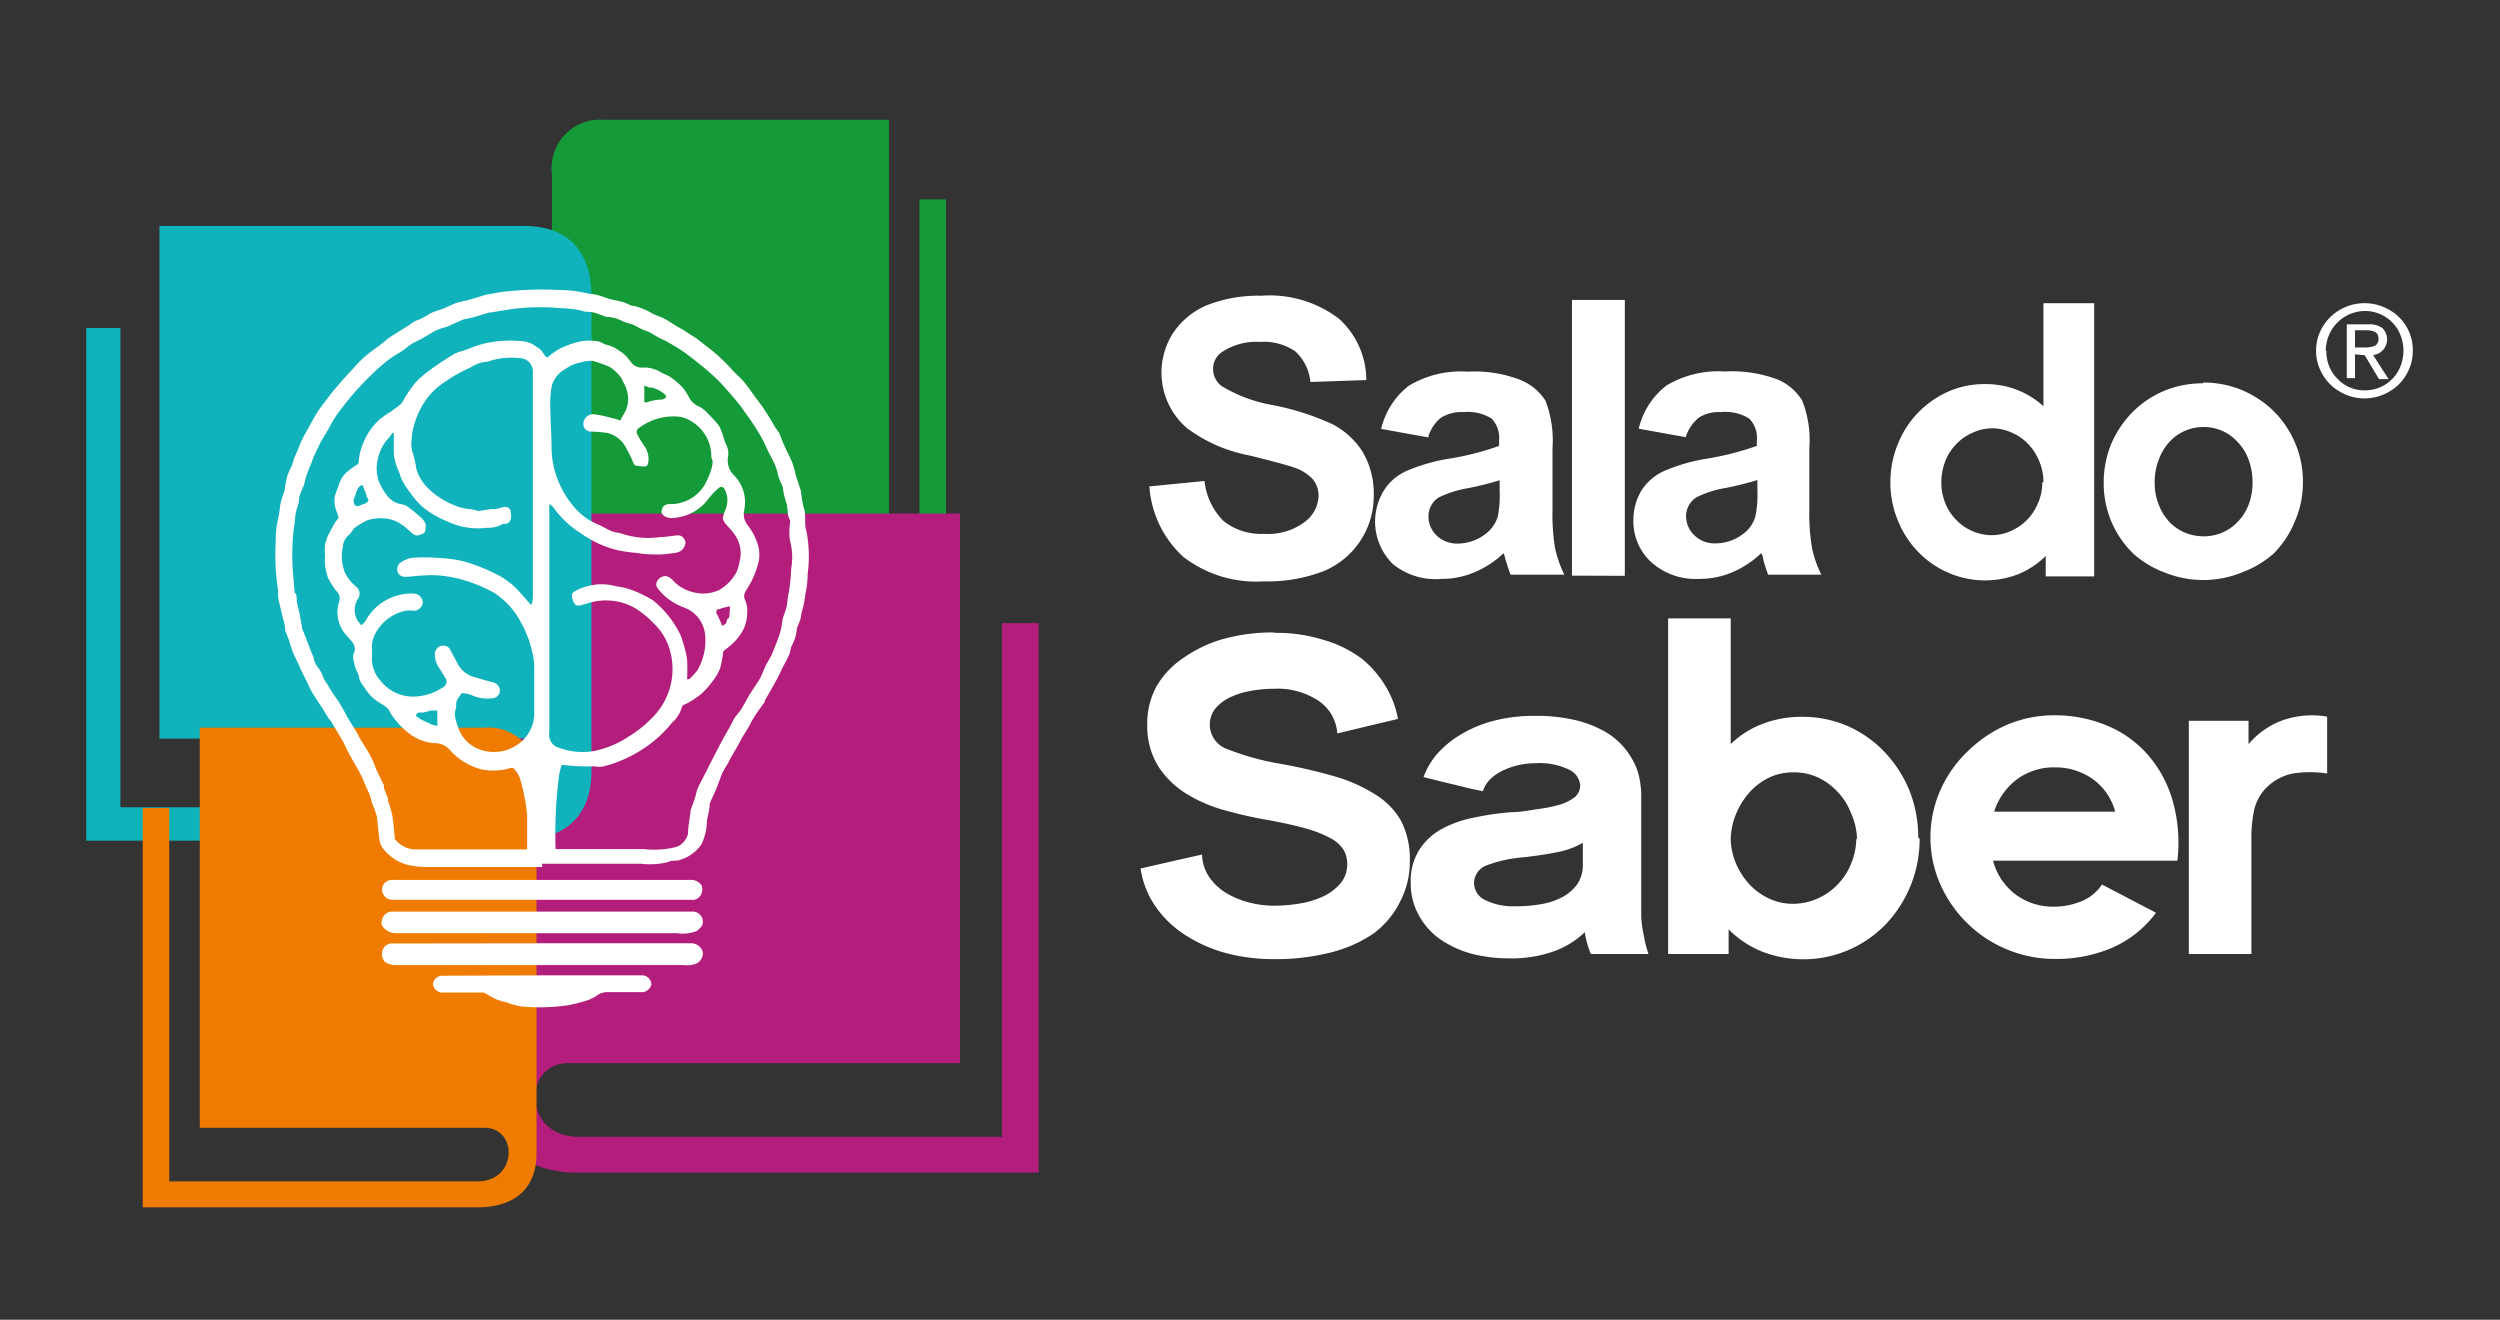
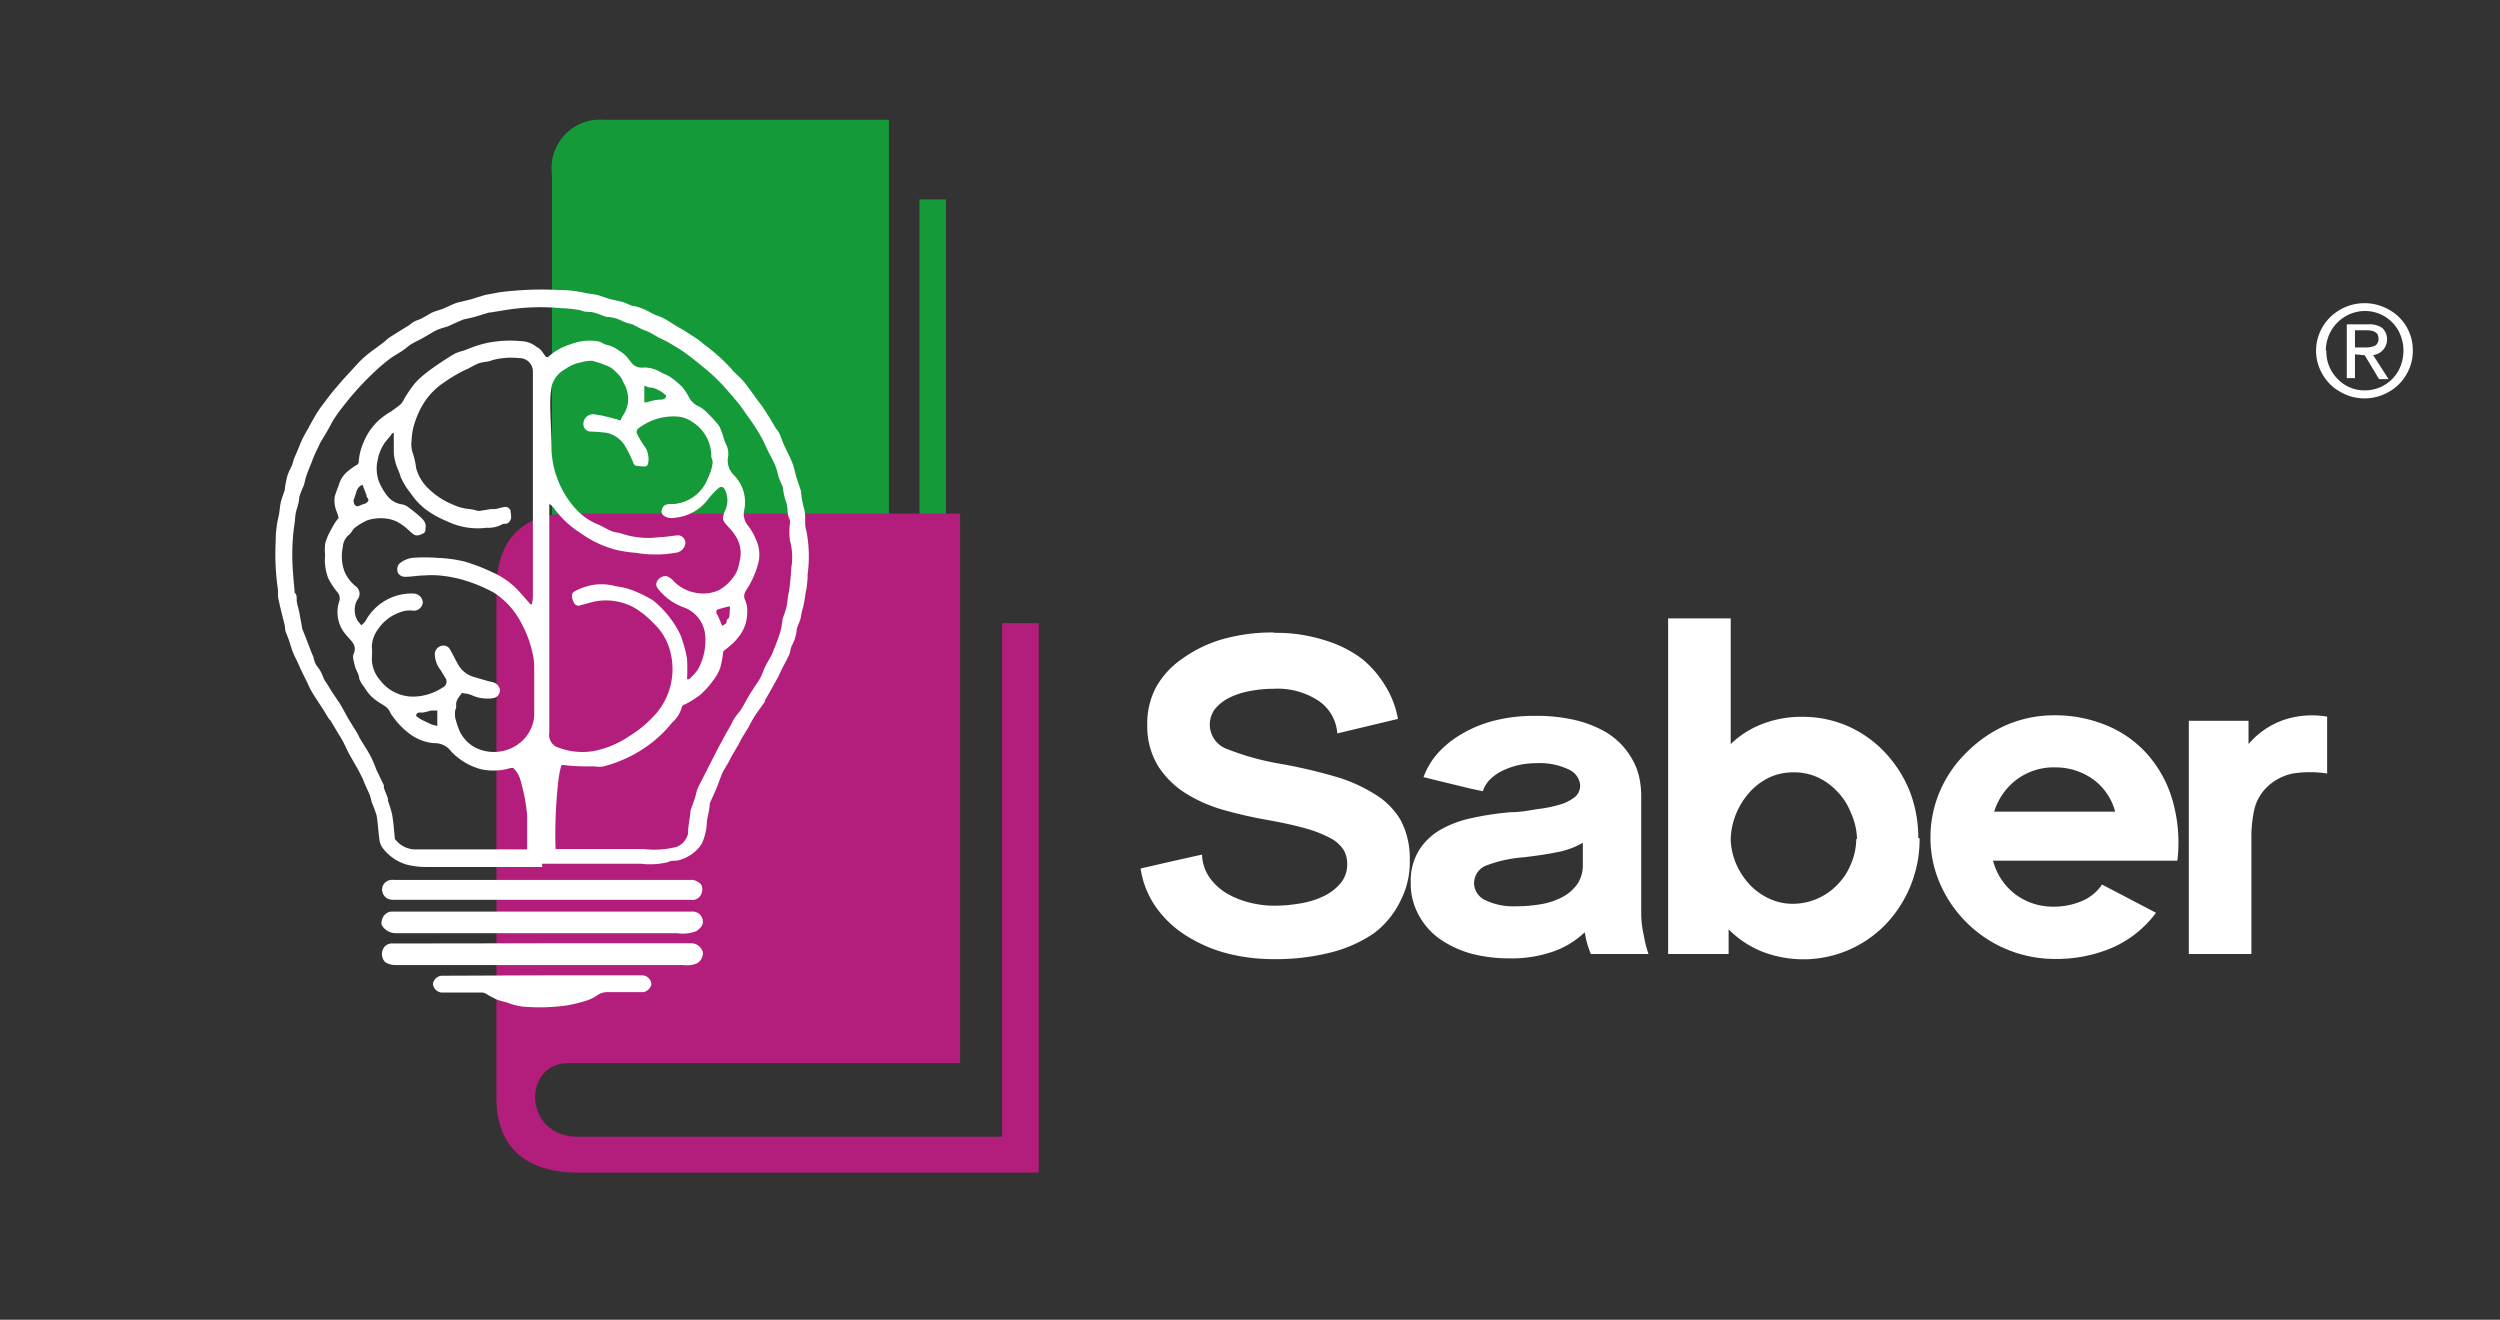
<svg xmlns="http://www.w3.org/2000/svg" id="Camada_1" data-name="Camada 1" viewBox="0 0 131.03 69.17">
  <rect x="0" y="0" width="131.03" height="69.17" fill="#333333" stroke="none" />
  <defs>
    <style>.cls-1{fill:#fff;}.cls-2{fill:#149a39;}.cls-2,.cls-3,.cls-4,.cls-5{fill-rule:evenodd;}.cls-3{fill:#b31d7b;}.cls-4{fill:#10b3bb;}.cls-5{fill:#ef7b00;}</style>
  </defs>
  <path class="cls-1" d="M66.76,33.17a8.27,8.27,0,0,1,2.65.38,6.17,6.17,0,0,1,2,1A5.56,5.56,0,0,1,72.64,36a4.92,4.92,0,0,1,.63,1.68l-3.18.76a2.24,2.24,0,0,0-.94-1.68,3.88,3.88,0,0,0-2.39-.66,6.39,6.39,0,0,0-1.25.12,4,4,0,0,0-1.08.35,2.26,2.26,0,0,0-.75.59,1.36,1.36,0,0,0,.64,2.1,13.92,13.92,0,0,0,2.89.79,27.87,27.87,0,0,1,2.77.65,8.16,8.16,0,0,1,2.1.94A3.87,3.87,0,0,1,73.42,43a4.32,4.32,0,0,1,.47,2.1,4.45,4.45,0,0,1-.5,2.14A4.63,4.63,0,0,1,72,48.92a7,7,0,0,1-2.25,1,11.67,11.67,0,0,1-3,.35A9.68,9.68,0,0,1,64.44,50a7.51,7.51,0,0,1-2.12-.87,5.53,5.53,0,0,1-1.65-1.47,4.73,4.73,0,0,1-.89-2.14l1.83-.42L63,44.79A2.23,2.23,0,0,0,63.4,46a3,3,0,0,0,.89.82,4.57,4.57,0,0,0,1.18.48,5.19,5.19,0,0,0,1.29.17,8.07,8.07,0,0,0,1.39-.12,4.58,4.58,0,0,0,1.25-.39,2.65,2.65,0,0,0,.88-.69,1.54,1.54,0,0,0,.33-1,1.44,1.44,0,0,0-.18-.71,1.79,1.79,0,0,0-.66-.61,6.28,6.28,0,0,0-1.26-.51c-.52-.15-1.18-.3-2-.45a22.87,22.87,0,0,1-2.35-.53,7.77,7.77,0,0,1-2-.87,4.68,4.68,0,0,1-1.45-1.42A4,4,0,0,1,60.13,38,4.06,4.06,0,0,1,60.6,36,4.51,4.51,0,0,1,62,34.5a6.91,6.91,0,0,1,2.08-1,9.61,9.61,0,0,1,2.73-.35ZM83.38,50a4.8,4.8,0,0,1-.32-1.14,4.56,4.56,0,0,1-1.62,1,6.58,6.58,0,0,1-2.31.37A7.9,7.9,0,0,1,77.18,50a5.4,5.4,0,0,1-1.65-.74A3.66,3.66,0,0,1,74.38,48a3.41,3.41,0,0,1-.44-1.74,3.05,3.05,0,0,1,.43-1.69,3.22,3.22,0,0,1,1.14-1.09,5.72,5.72,0,0,1,1.66-.61,15.15,15.15,0,0,1,2-.3c.53,0,1-.1,1.47-.17a7,7,0,0,0,1.15-.24,2.33,2.33,0,0,0,.76-.39.8.8,0,0,0,.27-.62,1,1,0,0,0-.6-.82A3.56,3.56,0,0,0,80.5,40a4.43,4.43,0,0,0-.87.09,4.26,4.26,0,0,0-.83.28,2.46,2.46,0,0,0-.67.45,1.53,1.53,0,0,0-.41.65l-.66-.14-.86-.21-.87-.21-.72-.18a3.92,3.92,0,0,1,.79-1.3,5.26,5.26,0,0,1,1.28-1,6.48,6.48,0,0,1,1.68-.67,8.4,8.4,0,0,1,2.07-.24,8.89,8.89,0,0,1,2.21.24,6,6,0,0,1,1.54.62,3.86,3.86,0,0,1,1,.87,4,4,0,0,1,.56.93,3.52,3.52,0,0,1,.23.87,4.32,4.32,0,0,1,.05.64V48a5.35,5.35,0,0,0,.13,1,6.31,6.31,0,0,0,.25,1ZM83,44.15a4.27,4.27,0,0,1-1.31.5c-.53.11-1.13.2-1.81.28a7,7,0,0,0-1.92.41,1,1,0,0,0-.7,1,1,1,0,0,0,.59.84,3.35,3.35,0,0,0,1.58.32,7.69,7.69,0,0,0,1.4-.12A3.67,3.67,0,0,0,81.92,47a2.25,2.25,0,0,0,.77-.69,1.81,1.81,0,0,0,.27-1V44.15Zm17.61-.21a6.46,6.46,0,0,1-1.79,4.52,6.05,6.05,0,0,1-1.93,1.33,6,6,0,0,1-4.55.08,5.26,5.26,0,0,1-1.74-1.16V50H87.43V32.41h3.28l0,6.59a4.85,4.85,0,0,1,1.67-1.06,5.65,5.65,0,0,1,2.08-.37,5.91,5.91,0,0,1,2.37.48,6,6,0,0,1,1.92,1.34,6.52,6.52,0,0,1,1.31,2,6.66,6.66,0,0,1,.48,2.53Zm-3.28,0A3.57,3.57,0,0,0,97,42.58a3.31,3.31,0,0,0-.71-1.1,3.36,3.36,0,0,0-1-.73A3,3,0,0,0,94,40.48a3,3,0,0,0-1.27.27,3.39,3.39,0,0,0-1,.74,3.92,3.92,0,0,0-.71,1.1A3.67,3.67,0,0,0,90.71,44,3.5,3.5,0,0,0,91,45.29a3.82,3.82,0,0,0,.71,1.08,3.33,3.33,0,0,0,1,.72,2.91,2.91,0,0,0,1.27.28,3.24,3.24,0,0,0,2.32-1A3.22,3.22,0,0,0,97,45.31,3.38,3.38,0,0,0,97.29,44ZM113,47.84l-.13.17a5.69,5.69,0,0,1-2.16,1.66,7.41,7.41,0,0,1-3,.59,6.56,6.56,0,0,1-6-3.88,6,6,0,0,1-.53-2.49,6.1,6.1,0,0,1,.53-2.5,6.32,6.32,0,0,1,1.41-2A6.76,6.76,0,0,1,105.16,38a6.35,6.35,0,0,1,2.53-.51,7,7,0,0,1,2.67.51,5.78,5.78,0,0,1,2.15,1.49,6.24,6.24,0,0,1,1.34,2.4,8,8,0,0,1,.27,3.22h-9.66a3.23,3.23,0,0,0,1.18,1.77,3.28,3.28,0,0,0,2,.64,3.81,3.81,0,0,0,1.42-.27,2.37,2.37,0,0,0,1.11-.89L113,47.84Zm-2.14-5.3a3.06,3.06,0,0,0-1.15-1.69,3.39,3.39,0,0,0-2-.63,3.22,3.22,0,0,0-2,.63,3.34,3.34,0,0,0-1.19,1.69Zm11.1-2a5.82,5.82,0,0,0-1.78,0,2.72,2.72,0,0,0-1.37.72,2.42,2.42,0,0,0-.67,1.22A6.9,6.9,0,0,0,118,44v6h-3.28V37.78h3.13V39a4.25,4.25,0,0,1,1.88-1.28,4.7,4.7,0,0,1,2.24-.16v3Z" />
  <path class="cls-2" d="M49.58,31.39H32.05c-2,0-3.12-1-3.12-2.84V9.14a2.54,2.54,0,0,1,2.74-2.86H46.59V27.22H31.67c-1.76,0-1.74,2.8.38,2.8H48.19V10.45h1.39V31.39Z" />
  <path class="cls-3" d="M54.44,61.46H30.31c-2.77,0-4.29-1.35-4.29-3.9V30.86c0-2.5,1.32-3.94,3.77-3.94H50.32v28.8H29.79c-2.41,0-2.4,3.86.52,3.86H52.52V32.66h1.92v28.8Z" />
-   <path class="cls-4" d="M4.52,44.06H27c2.59,0,4-1.26,4-3.64V15.51c0-2.33-1.24-3.67-3.52-3.67H8.36V38.71H27.52c2.25,0,2.23,3.6-.49,3.6H6.31V17.19H4.52V44.06Z" />
-   <path class="cls-5" d="M7.48,63.28H25c2,0,3.12-1,3.12-2.83V41a2.53,2.53,0,0,0-2.74-2.86H10.47V59.11H25.39c1.76,0,1.74,2.81-.38,2.81H8.87V42.35H7.48V63.28Z" />
  <path class="cls-1" d="M29.1,44.5c1.55,0,3.1,0,4.65,0a4.59,4.59,0,0,0,1.73-.12,1,1,0,0,0,.58-.68c0-.38.09-.77.13-1.15,0,0,0,0,0-.06.07-.22.16-.44.23-.66s.08-.34.14-.49.24-.48.36-.72l.38-.75.39-.76c.17-.31.34-.63.52-.94s.18-.36.28-.52.24-.3.34-.45.27-.47.4-.7l.12-.2a4,4,0,0,0,.22-.34,4,4,0,0,0,.28-.43c.11-.22.18-.44.29-.66s.25-.41.34-.63.27-.67.38-1,.1-.46.15-.69c0,0,0-.06,0-.08.07-.23.17-.46.22-.7s.05-.49.12-.75a12.12,12.12,0,0,0,.12-1.24,3.3,3.3,0,0,0-.07-1.46,3.49,3.49,0,0,1,0-.86.47.47,0,0,0,0-.21c-.18-.3-.07-.65-.22-1a3.41,3.41,0,0,1-.15-.72v0c-.08-.19-.17-.38-.24-.58a3,3,0,0,0-.15-.53c-.1-.25-.24-.49-.36-.73s-.24-.53-.38-.78-.42-.7-.64-1-.32-.46-.49-.69l-.4-.48c-.2-.22-.39-.45-.6-.67s-.52-.51-.8-.74-.66-.54-1-.79-.64-.42-1-.63l-.28-.14a1.59,1.59,0,0,1-.29-.15c-.13-.07-.24-.15-.37-.21s-.27-.1-.4-.16L33.15,17a3.51,3.51,0,0,1-.49-.15,2,2,0,0,0-.79-.24h-.09c-.22-.08-.44-.17-.66-.23s-.44,0-.66-.11a6.61,6.61,0,0,0-1.09-.12,11.46,11.46,0,0,0-3,.12l-.68.11-.06,0-.72.22c-.21.06-.43.1-.64.15h0l-.5.22-.28.13c-.15.05-.32.09-.47.15a1.64,1.64,0,0,0-.3.14l-.6.35c-.18.1-.37.18-.55.29s-.3.23-.46.34-.45.27-.67.43a9.19,9.19,0,0,0-.76.64A15.31,15.31,0,0,0,18.22,21l-.37.47c-.13.17-.26.36-.38.55s-.19.36-.3.54l-.34.57c-.06.11-.11.22-.16.33a5,5,0,0,0-.22.47c-.06.13-.1.27-.16.41s-.16.39-.23.59-.08.35-.14.52a5.83,5.83,0,0,0-.23.58,2.3,2.3,0,0,1-.11.57,2.34,2.34,0,0,0-.12.7,10.75,10.75,0,0,0-.14,1.88c0,.6.07,1.21.12,1.82,0,0,0,.05,0,.06.16.14.09.32.12.49s.08.34.12.51l.15.81s0,0,0,.06l.21.52c.06.17.13.33.19.5s.13.33.2.49a1.21,1.21,0,0,0,.16.44,2,2,0,0,1,.36.64,1.07,1.07,0,0,0,.16.27c.11.18.22.37.34.55l.34.5c.1.17.2.34.29.51s.18.33.28.49l.36.58c.06.1.1.21.16.31.19.32.41.63.59,1s.18.44.28.66.1.19.14.29l.23.48s0,.1,0,.14l.21.54a.53.53,0,0,1,0,.12,6.59,6.59,0,0,1,.22.72c.07.4.1.81.14,1.22,0,0,0,0,0,.06a1.38,1.38,0,0,0,1,.56h5.94c0-.59,0-1.23,0-1.8a10.09,10.09,0,0,0-.34-1.79,1.42,1.42,0,0,0-.39-.68l-.13,0a3.12,3.12,0,0,1-1.55.07,3.35,3.35,0,0,1-1.57-.93,1.07,1.07,0,0,0-.92-.44,2.5,2.5,0,0,1-1.15-.41,4,4,0,0,1-1-1,1,1,0,0,1-.14-.22c-.13-.3-.43-.39-.67-.57a2.14,2.14,0,0,1-.66-.71,1.77,1.77,0,0,1-.28-.46c0-.21-.15-.41-.21-.61a4.52,4.52,0,0,1-.11-.47.9.9,0,0,1,0-.16l.06-.16c.12-.41-.2-.61-.4-.87a1.79,1.79,0,0,1-.38-1.82.5.5,0,0,0-.14-.49,4,4,0,0,1-.45-.7,2.71,2.71,0,0,1-.16-1.2,2.88,2.88,0,0,1,0-.59,2.69,2.69,0,0,1,.21-.56q.14-.27.3-.54a2,2,0,0,1,.2-.26,2.13,2.13,0,0,0-.09-.3,1.49,1.49,0,0,1-.12-.78c0-.1.2-.59.23-.69a1.44,1.44,0,0,1,.41-.64,4.41,4.41,0,0,1,.49-.36c.06,0,.13-.11.13-.16a3,3,0,0,1,.24-1,3.25,3.25,0,0,1,.82-1.2,3.8,3.8,0,0,1,.65-.46c.17-.13.35-.25.51-.39a1.61,1.61,0,0,0,.19-.31,7.4,7.4,0,0,1,.55-.79,4.52,4.52,0,0,1,.61-.55c.23-.18.46-.34.7-.5s.5-.33.76-.48a2.51,2.51,0,0,1,.46-.16l.34-.13a5.8,5.8,0,0,1,.87-.27,6.13,6.13,0,0,1,1.81-.1,1.35,1.35,0,0,1,.81.3.73.73,0,0,1,.22.16c.1.11.18.25.27.36a.12.12,0,0,0,.13,0,3.24,3.24,0,0,1,.69-.47,5.39,5.39,0,0,1,.73-.27,2.63,2.63,0,0,1,1.11-.08c.19,0,.37.17.56.2a1.7,1.7,0,0,1,.62.3,1.59,1.59,0,0,1,.36.28c.14.15.25.33.4.47a.79.79,0,0,0,.31.13,1.22,1.22,0,0,0,.27,0,1.74,1.74,0,0,1,.83.24c.17.1.37.16.54.28a3.94,3.94,0,0,1,.62.53,3.19,3.19,0,0,1,.35.55,1.06,1.06,0,0,0,.54.46,2,2,0,0,1,.48.4c.16.16.31.32.45.49a.87.87,0,0,1,.16.26c.06.13.1.27.15.4a1.8,1.8,0,0,0,.14.41,1.07,1.07,0,0,1,.1.72,1.08,1.08,0,0,0,.3.89A2,2,0,0,1,39,26.76a.93.93,0,0,0,.19.77,3.1,3.1,0,0,1,.43.74,1.93,1.93,0,0,1,.16,1.08,4.62,4.62,0,0,1-.56,1.41c-.13.2-.3.43-.17.68a1.42,1.42,0,0,1,.11.7,2,2,0,0,1-.28,1,3,3,0,0,1-.45.56,6.08,6.08,0,0,1-.47.39.17.17,0,0,0-.06.1,5.5,5.5,0,0,1-.15.81,2.38,2.38,0,0,1-.37.66,4.38,4.38,0,0,1-.67.75,5.25,5.25,0,0,1-.81.51c-.06,0-.15.08-.16.13a1.64,1.64,0,0,1-.52.83,6.35,6.35,0,0,1-1,1,7,7,0,0,1-2.59,1.29,1.3,1.3,0,0,1-.44,0c-.54,0-1.07,0-1.61-.07h-.15a4,4,0,0,0-.14.62,24.38,24.38,0,0,0-.17,3.82ZM19,25.41c-.35.13-.32.49-.45.74a.25.25,0,0,0,0,.19c0,.14.16.23.25.18l.27-.11c.08,0,.19-.08.23-.16s-.05-.15-.09-.23l0-.07L19,25.41Zm18.84,7.4a.85.85,0,0,0,.21-.14c.06-.07,0-.18.11-.24s.07-.43.11-.64l-.08,0a6.29,6.29,0,0,0-.62.17s-.06.15,0,.22.18.39.3.66ZM22.92,38.08v-.84c-.12,0-.27,0-.31,0s-.31.09-.47.11a1.36,1.36,0,0,0-.21,0,.23.23,0,0,0-.12.12s0,.09.07.11a1.75,1.75,0,0,0,.29.18l.45.21.3.08Zm10.85-17a.39.39,0,0,0,.16,0,2.4,2.4,0,0,1,.8-.14.45.45,0,0,0,.17-.11s0-.1,0-.11a1.7,1.7,0,0,0-.74-.41.5.5,0,0,1-.13,0l-.26-.1v.92ZM20.65,22.7c-.07,0-.11,0-.12.05-.13.2-.31.35-.43.56a2.3,2.3,0,0,0-.31.82,2,2,0,0,0,.06,1.08,3,3,0,0,0,.42.74,1.17,1.17,0,0,0,.77.48.73.73,0,0,1,.34.14,7,7,0,0,1,.6.48c.19.17.39.35.32.65,0,.1,0,.2-.12.26s-.32.16-.48.06-.4-.37-.64-.52a1.71,1.71,0,0,0-.81-.32,2.31,2.31,0,0,0-1,.09,3.5,3.5,0,0,0-.65.39c-.13.1-.19.29-.32.38a.87.87,0,0,0-.31.62,2.34,2.34,0,0,0,.08,1.28,2,2,0,0,0,.61.8.48.48,0,0,1,.07.69,1.11,1.11,0,0,0,0,1.08,2.65,2.65,0,0,0,.21.26,1.39,1.39,0,0,0,.21-.21,2.74,2.74,0,0,1,2.55-1.45.5.5,0,0,1,.46.47.48.48,0,0,1-.47.43,1.59,1.59,0,0,0-.44,0,2.34,2.34,0,0,0-1.46,1,1.6,1.6,0,0,0-.3.87,4.28,4.28,0,0,1,0,.62,1.72,1.72,0,0,0,.44,1.16,2.16,2.16,0,0,0,1.78.85,2.85,2.85,0,0,0,1.48-.47.34.34,0,0,0,.14-.53l-.25-.41a1.34,1.34,0,0,1-.29-.84.46.46,0,0,1,.57-.41.42.42,0,0,1,.21.16c.14.24.26.5.4.74a1.38,1.38,0,0,0,.83.72c.35.1.69.21,1,.28a.5.5,0,0,1,.39.35.41.41,0,0,1-.33.49,2,2,0,0,1-1.15-.16,1.3,1.3,0,0,0-.39-.09.14.14,0,0,0-.13,0c-.13.2-.31.37-.28.64,0,.07,0,.15-.05.24a1.39,1.39,0,0,0,0,.4,4.34,4.34,0,0,0,.24.72,1.88,1.88,0,0,0,.87.87,2.18,2.18,0,0,0,2.31-.3A2,2,0,0,0,28,37.5c0-.84,0-1.68,0-2.52a3.14,3.14,0,0,0-.09-.75,5.75,5.75,0,0,0-.58-1.56,4.16,4.16,0,0,0-1.43-1.6,8,8,0,0,0-1.38-.6A6.62,6.62,0,0,0,23,30.16a4.59,4.59,0,0,0-.74,0c-.36,0-.72.08-1.07.07a.41.41,0,0,1-.34-.22.49.49,0,0,1,.07-.46,1.38,1.38,0,0,1,.67-.31,8.44,8.44,0,0,1,1.33,0,7,7,0,0,1,1.38.18,9.33,9.33,0,0,1,1.52.58,4.15,4.15,0,0,1,1.47,1.09l.52.59h.06a1.76,1.76,0,0,0,.06-.4c0-.87,0-1.73,0-2.6V19.49a.7.7,0,0,0-.72-.72,3.8,3.8,0,0,0-1.42.11c-.22.1-.49.08-.72.17s-.44.24-.67.33a7.84,7.84,0,0,0-1.12.66,3.59,3.59,0,0,0-1.07,1.09,4.17,4.17,0,0,0-.41.85,3.41,3.41,0,0,0-.23,1.14,1.4,1.4,0,0,0,.09.7,4.27,4.27,0,0,1,.15.71,2.33,2.33,0,0,0,.69,1.12,3.88,3.88,0,0,0,1.2.78,2.57,2.57,0,0,0,.9.25,2.1,2.1,0,0,1,.42.09.47.47,0,0,0,.17,0l.55-.09c.08,0,.19,0,.23,0s.32-.09.49-.11a.28.28,0,0,1,.3.2c0,.18.1.38-.06.57s-.27.07-.38.14a1.46,1.46,0,0,1-.81.18,3.68,3.68,0,0,1-2.06-.33,5.19,5.19,0,0,1-1.15-.64,3.59,3.59,0,0,1-.77-.83A3.8,3.8,0,0,1,21,25a3,3,0,0,0-.14-.39,2.53,2.53,0,0,1-.22-.89c0-.31,0-.62,0-1Zm15.4,12.9.07,0a4,4,0,0,0,.44-.48,3.11,3.11,0,0,0,.4-1.82,1.7,1.7,0,0,0-1.08-1.45,3,3,0,0,1-1.3-.88c-.11-.13-.24-.27-.16-.46a.5.5,0,0,1,.53-.31.88.88,0,0,1,.34.24,2.09,2.09,0,0,0,1.09.61,2,2,0,0,0,1.3-.12,2.37,2.37,0,0,0,.91-.92,2.1,2.1,0,0,0,.17-.57A1.67,1.67,0,0,0,38.49,28c-.14-.22-.34-.39-.5-.6a.44.44,0,0,1-.1-.28,1.87,1.87,0,0,1,.13-.4A1.24,1.24,0,0,0,38,25.68c-.1-.19-.22-.21-.37-.07a4,4,0,0,0-.49.52,2.47,2.47,0,0,1-1.7,1,1.09,1.09,0,0,1-.44,0c-.24-.08-.36-.2-.32-.38s.11-.29.36-.33l.23,0a2.1,2.1,0,0,0,1.66-1,4.63,4.63,0,0,0,.29-.64,2.12,2.12,0,0,0,.12-.45.4.4,0,0,0,0-.18c0-.07-.06-.14-.06-.21a2.12,2.12,0,0,0-1-1.83,1.59,1.59,0,0,0-.69-.27,3,3,0,0,0-2.15.63.24.24,0,0,0-.06.25,5,5,0,0,0,.45.74,1.19,1.19,0,0,1,.14.82.23.23,0,0,1-.13.17,3.29,3.29,0,0,1-.54-.05s-.06-.05-.08-.08a6.46,6.46,0,0,0-.4-.84,1.51,1.51,0,0,0-1-.79,7.71,7.71,0,0,0-.84-.07.39.39,0,0,1-.4-.33.51.51,0,0,1,.52-.58,5.09,5.09,0,0,1,.66.12l.62.16s0,0,0,0,.12.09.16,0a2.15,2.15,0,0,1,.14-.26,1.5,1.5,0,0,0,.24-.71,1.72,1.72,0,0,0-.26-1,1.15,1.15,0,0,0-.14-.27,2.92,2.92,0,0,0-.47-.46,1.76,1.76,0,0,0-.37-.17,4.79,4.79,0,0,0-.64-.21,1.84,1.84,0,0,0-.61.09,1.88,1.88,0,0,0-.78.33,1.47,1.47,0,0,0-.72.85,4.81,4.81,0,0,0-.09.93c0,.77.06,1.55.07,2.32A4.54,4.54,0,0,0,29.18,25a4.91,4.91,0,0,0,.94,1.61,3.24,3.24,0,0,0,1.18.86c.26.1.49.26.74.36s.42.08.61.16a4.4,4.4,0,0,0,1.94.16c.31,0,.62-.07.92-.09s.47.3.4.48a.57.57,0,0,1-.43.42,6.78,6.78,0,0,1-.88.1c-.41,0-.82,0-1.22-.08a7.93,7.93,0,0,1-1-.14,5.5,5.5,0,0,1-1.92-.88A5.06,5.06,0,0,1,29,26.59a1,1,0,0,0-.21-.18v.28c0,1.15,0,2.3,0,3.45,0,.67,0,1.33,0,2,0,1.13,0,2.27,0,3.41,0,.94,0,1.89,0,2.84a.7.7,0,0,0,.5.8,3.55,3.55,0,0,0,1.85.17A5.06,5.06,0,0,0,33,38.57a5.78,5.78,0,0,0,1.16-.93,3.58,3.58,0,0,0,1-3.36,3.08,3.08,0,0,0-.9-1.61,4.86,4.86,0,0,0-1-.81,3.08,3.08,0,0,0-2.45-.24l-.4.11c-.22.06-.32-.09-.38-.25s-.1-.37.06-.47a3.06,3.06,0,0,1,1.21-.38,2.86,2.86,0,0,1,1,.1,3.75,3.75,0,0,1,1.1.31,5.92,5.92,0,0,1,.83.43,5.23,5.23,0,0,1,1.35,1.64,2.33,2.33,0,0,1,.21.54,5.51,5.51,0,0,1,.22.89,9.37,9.37,0,0,1,0,1.06ZM28.42,51.12h5.26a.49.49,0,0,1,.46.48.54.54,0,0,1-.42.4c-.64,0-1.29,0-1.93,0a.91.91,0,0,0-.52.19,2.2,2.2,0,0,1-.46.23,8.64,8.64,0,0,1-1,.26,10.07,10.07,0,0,1-2.39.08,3.33,3.33,0,0,1-.85-.22,4.61,4.61,0,0,1-.53-.15,5.61,5.61,0,0,1-.54-.29.56.56,0,0,0-.2-.08H23.13a.51.51,0,0,1-.44-.44.5.5,0,0,1,.47-.44Zm0-5h7.72a.67.67,0,0,1,.63.28.6.6,0,0,1-.12.62.51.51,0,0,1-.45.14H20.72c-.23,0-.45,0-.6-.24a.51.51,0,0,1,.07-.67.6.6,0,0,1,.48-.13Zm0,1.66h7.83a.53.53,0,0,1,.58.62c0,.13-.23.35-.35.41a2,2,0,0,1-1,.1H20.74a.85.85,0,0,1-.71-.39c-.09-.13,0-.47.17-.61s.27-.13.42-.13Zm0,1.66c2.61,0,5.22,0,7.83,0,.34,0,.68.35.57.67a.62.62,0,0,1-.29.38,1.38,1.38,0,0,1-.72.09H20.7a1,1,0,0,1-.51-.15.61.61,0,0,1,0-.85.57.57,0,0,1,.43-.13Zm0-4H22.33a4.13,4.13,0,0,1-1-.12,2.45,2.45,0,0,1-1.3-.91,1,1,0,0,1-.15-.46c-.06-.4-.07-.81-.14-1.2a4.75,4.75,0,0,0-.23-.63c-.06-.17-.08-.34-.15-.5s-.15-.33-.22-.49-.1-.26-.16-.38-.13-.26-.2-.39l-.17-.3c-.12-.21-.24-.41-.35-.62s-.19-.41-.3-.61-.2-.33-.3-.5l-.33-.56s-.09-.09-.12-.14c-.13-.21-.25-.42-.39-.63s-.33-.49-.48-.75-.19-.39-.29-.59-.2-.39-.29-.59-.14-.32-.22-.48-.16-.32-.22-.49-.1-.31-.15-.47-.15-.39-.22-.59a.08.08,0,0,1,0,0c0-.25-.09-.51-.15-.76s-.16-.64-.23-1c0-.11,0-.24,0-.36a12.79,12.79,0,0,1-.12-2.55,5.57,5.57,0,0,1,.15-1.3c.06-.24.06-.48.11-.71s.15-.47.22-.7c0,0,0,0,0-.06a5.27,5.27,0,0,1,.14-.69,4.31,4.31,0,0,1,.22-.49c.06-.15.09-.31.15-.45s.16-.36.23-.54.1-.25.16-.38.13-.25.2-.38.12-.2.17-.3.26-.48.4-.71A6.33,6.33,0,0,1,17,21.1c.16-.22.33-.44.5-.65l.5-.58L18.8,19a4.79,4.79,0,0,1,.47-.43c.26-.21.54-.4.81-.61.11-.08.21-.19.33-.27s.36-.23.55-.35l.46-.28a2.83,2.83,0,0,1,.28-.2c.12-.07.26-.1.38-.16l.36-.2a1.51,1.51,0,0,1,.28-.15c.15-.06.31-.1.46-.15l.51-.23a2.2,2.2,0,0,1,.36-.13l.63-.15.74-.23h0l.75-.14a17.23,17.23,0,0,1,3.13-.12,6.23,6.23,0,0,1,1.36.15c.21.05.43.06.64.11s.46.16.69.22l.66.15c.16.05.32.14.48.2l.08,0a3.32,3.32,0,0,1,.94.38c.2.12.44.17.65.28s.48.3.72.44l.32.18.68.44c.14.1.28.22.42.33a9.55,9.55,0,0,1,1.38,1.24c.2.25.46.44.66.68s.41.54.61.82.29.37.42.57.23.35.34.53l.29.49c.06.1.15.19.2.29s.17.44.27.66.24.49.35.74a2.46,2.46,0,0,1,.14.38c.06.19.09.38.15.56s.15.46.23.69c0,0,0,0,0,0a5.17,5.17,0,0,0,.15.89c.14.41,0,.84.14,1.23a7,7,0,0,1,.06,2.24,4.57,4.57,0,0,1-.11,1,7.27,7.27,0,0,1-.13.75,2.86,2.86,0,0,0-.12.55,5.2,5.2,0,0,1-.21.55s0,0,0,.06a2.17,2.17,0,0,1-.25.82c-.08.15-.08.34-.15.5s-.21.42-.32.63-.2.43-.31.63-.28.5-.42.75l-.22.38s0,0,0,.06c-.19.28-.4.55-.58.84s-.19.36-.3.54-.19.31-.29.47-.14.28-.22.41l-.28.48c-.08.13-.15.27-.22.41s-.15.24-.21.36a1.82,1.82,0,0,0-.16.31c-.1.24-.18.49-.28.73s-.23.52-.35.78a.06.06,0,0,0,0,0c0,.38-.15.74-.16,1.12a2.85,2.85,0,0,1-.26,1,1.91,1.91,0,0,1-.54.56,2.07,2.07,0,0,1-.58.28c-.22.1-.44,0-.63.12a3.9,3.9,0,0,1-1.44.09c-1.73,0-3.45,0-5.18,0Z" />
-   <path class="cls-1" d="M115.49,28.11a2.54,2.54,0,0,0,1-.2,2.46,2.46,0,0,0,.81-.58,2.64,2.64,0,0,0,.56-.89,3.28,3.28,0,0,0,.2-1.16,3.42,3.42,0,0,0-.2-1.17,2.58,2.58,0,0,0-.56-.92,2.38,2.38,0,0,0-1.8-.81,2.46,2.46,0,0,0-1,.21,2.32,2.32,0,0,0-.82.6,2.7,2.7,0,0,0-.54.92,3.2,3.2,0,0,0-.21,1.17,3.07,3.07,0,0,0,.21,1.16,2.76,2.76,0,0,0,.54.89,2.4,2.4,0,0,0,.82.58,2.62,2.62,0,0,0,1,.2Zm0-8.06a5.24,5.24,0,0,1,2,.39,5.39,5.39,0,0,1,1.67,1.1,5.24,5.24,0,0,1,1.12,1.65,5.11,5.11,0,0,1,.42,2.07,5,5,0,0,1-.42,2.06A5.08,5.08,0,0,1,119.18,29,5.33,5.33,0,0,1,117.51,30a5.38,5.38,0,0,1-4.07,0A5.13,5.13,0,0,1,111.79,29a5.25,5.25,0,0,1-1.12-1.64,5.15,5.15,0,0,1-.41-2.06,5.27,5.27,0,0,1,.41-2.07,5.41,5.41,0,0,1,1.12-1.65,5.18,5.18,0,0,1,1.65-1.1,5.29,5.29,0,0,1,2-.39Zm-8.39,5.23a2.78,2.78,0,0,0-.22-1.11,2.83,2.83,0,0,0-.57-.89,2.57,2.57,0,0,0-.86-.6,2.42,2.42,0,0,0-2.06,0,2.55,2.55,0,0,0-.85.59,2.59,2.59,0,0,0-.58.89,3.05,3.05,0,0,0-.21,1.12,2.84,2.84,0,0,0,.21,1.1,2.65,2.65,0,0,0,.58.88,2.52,2.52,0,0,0,.85.58,2.56,2.56,0,0,0,1,.21,2.41,2.41,0,0,0,1-.22,2.69,2.69,0,0,0,.86-.59,2.78,2.78,0,0,0,.57-.88,2.64,2.64,0,0,0,.22-1.08Zm2.66,4.93h-2.54V29.14a4.42,4.42,0,0,1-1.43.95,4.81,4.81,0,0,1-3.67-.07,4.89,4.89,0,0,1-1.57-1.08,5,5,0,0,1-1.07-1.64,5.12,5.12,0,0,1-.4-2,5.2,5.2,0,0,1,.4-2.05,5,5,0,0,1,1.07-1.64,5.08,5.08,0,0,1,1.57-1.09,4.73,4.73,0,0,1,1.91-.39,4.6,4.6,0,0,1,1.68.3,4.44,4.44,0,0,1,1.39.86V15.89h2.66V30.21Z" />
-   <path class="cls-1" d="M60.28,25.49l2.85-.28a3.49,3.49,0,0,0,1,2.1,3.16,3.16,0,0,0,2.11.67,3.2,3.2,0,0,0,2.11-.6A1.77,1.77,0,0,0,69.11,26a1.38,1.38,0,0,0-.3-.88,2.33,2.33,0,0,0-1-.62c-.34-.12-1.11-.33-2.33-.63a7.9,7.9,0,0,1-3.28-1.44,3.84,3.84,0,0,1-.7-5A4,4,0,0,1,63.25,16a7.32,7.32,0,0,1,2.84-.5,6,6,0,0,1,4.08,1.2,4.33,4.33,0,0,1,1.44,3.22l-2.93.1a2.47,2.47,0,0,0-.8-1.61,2.9,2.9,0,0,0-1.83-.49,3.25,3.25,0,0,0-2,.53,1.05,1.05,0,0,0-.47.9,1.13,1.13,0,0,0,.44.88,7.74,7.74,0,0,0,2.67,1,13.5,13.5,0,0,1,3.14,1,4.13,4.13,0,0,1,1.6,1.47A4.33,4.33,0,0,1,72,26a4.25,4.25,0,0,1-2.64,3.94,8.2,8.2,0,0,1-3.14.53A6.23,6.23,0,0,1,62,29.17a5.53,5.53,0,0,1-1.76-3.68Zm14.61-2.56-2.5-.45a4,4,0,0,1,1.46-2.27,5.29,5.29,0,0,1,3.07-.73,6.66,6.66,0,0,1,2.76.43A2.81,2.81,0,0,1,81,21a5.79,5.79,0,0,1,.37,2.48l0,3.23a11,11,0,0,0,.13,2,6.09,6.09,0,0,0,.49,1.41H79.17c-.07-.19-.16-.45-.27-.81a2.58,2.58,0,0,0-.09-.32,5,5,0,0,1-1.52,1,4.34,4.34,0,0,1-1.72.35A3.54,3.54,0,0,1,73,29.56a3.12,3.12,0,0,1-.5-3.8,2.7,2.7,0,0,1,1.18-1.06,9.45,9.45,0,0,1,2.21-.65,14.55,14.55,0,0,0,2.68-.68v-.28a1.46,1.46,0,0,0-.39-1.15,2.36,2.36,0,0,0-1.49-.34,2,2,0,0,0-1.16.29,2,2,0,0,0-.67,1Zm3.71,2.24a15.35,15.35,0,0,1-1.68.42,5.6,5.6,0,0,0-1.51.48,1.17,1.17,0,0,0-.54,1,1.37,1.37,0,0,0,.43,1,1.53,1.53,0,0,0,1.11.42A2.42,2.42,0,0,0,77.84,28a1.8,1.8,0,0,0,.66-.92,5.76,5.76,0,0,0,.1-1.35v-.55Zm3.79,5V15.72h2.77V30.18Zm6-7.25-2.5-.45a4,4,0,0,1,1.46-2.27,5.33,5.33,0,0,1,3.08-.73,6.73,6.73,0,0,1,2.76.43A2.78,2.78,0,0,1,94.46,21a5.64,5.64,0,0,1,.37,2.48l0,3.23a10.85,10.85,0,0,0,.14,2,5.66,5.66,0,0,0,.49,1.41H92.67c-.07-.19-.16-.45-.26-.81,0-.17-.08-.27-.1-.32a5.05,5.05,0,0,1-1.51,1,4.34,4.34,0,0,1-1.72.35,3.5,3.5,0,0,1-2.54-.88,2.91,2.91,0,0,1-.93-2.22A3,3,0,0,1,86,25.76a2.73,2.73,0,0,1,1.19-1.06,9.34,9.34,0,0,1,2.2-.65,15,15,0,0,0,2.69-.68v-.28a1.43,1.43,0,0,0-.4-1.15,2.34,2.34,0,0,0-1.49-.34,1.92,1.92,0,0,0-1.15.29,2.09,2.09,0,0,0-.68,1Zm3.72,2.24a16.32,16.32,0,0,1-1.69.42,5.49,5.49,0,0,0-1.5.48,1.18,1.18,0,0,0-.55,1,1.38,1.38,0,0,0,.44,1,1.51,1.51,0,0,0,1.1.42A2.38,2.38,0,0,0,91.34,28a1.75,1.75,0,0,0,.66-.92,5.6,5.6,0,0,0,.11-1.35v-.55Z" />
  <path class="cls-1" d="M123.93,20.88a2.51,2.51,0,0,1-1.25-.33,2.42,2.42,0,0,1-.94-.91,2.44,2.44,0,0,1,0-2.52,2.51,2.51,0,0,1,.93-.9,2.58,2.58,0,0,1,1.26-.33,2.55,2.55,0,0,1,1.26.33,2.41,2.41,0,0,1,1.27,2.16,2.4,2.4,0,0,1-.35,1.27,2.37,2.37,0,0,1-.93.9A2.49,2.49,0,0,1,123.93,20.88Zm-2-2.5a2,2,0,0,0,.59,1.48,1.93,1.93,0,0,0,1.44.6,2,2,0,0,0,1-.27,2,2,0,0,0,.74-.75,2.22,2.22,0,0,0,0-2.12,2,2,0,0,0-.74-.75,2,2,0,0,0-1-.27,2.06,2.06,0,0,0-1.76,1A2.12,2.12,0,0,0,121.9,18.38Zm1.5.19v1.25H123V17h1.11a1.18,1.18,0,0,1,.75.19.83.83,0,0,1-.48,1.42l.81,1.26h-.5l-.75-1.25Zm0-.36h.53a1.25,1.25,0,0,0,.52-.09.4.4,0,0,0,.18-.39q0-.42-.63-.42h-.6Z" />
</svg>